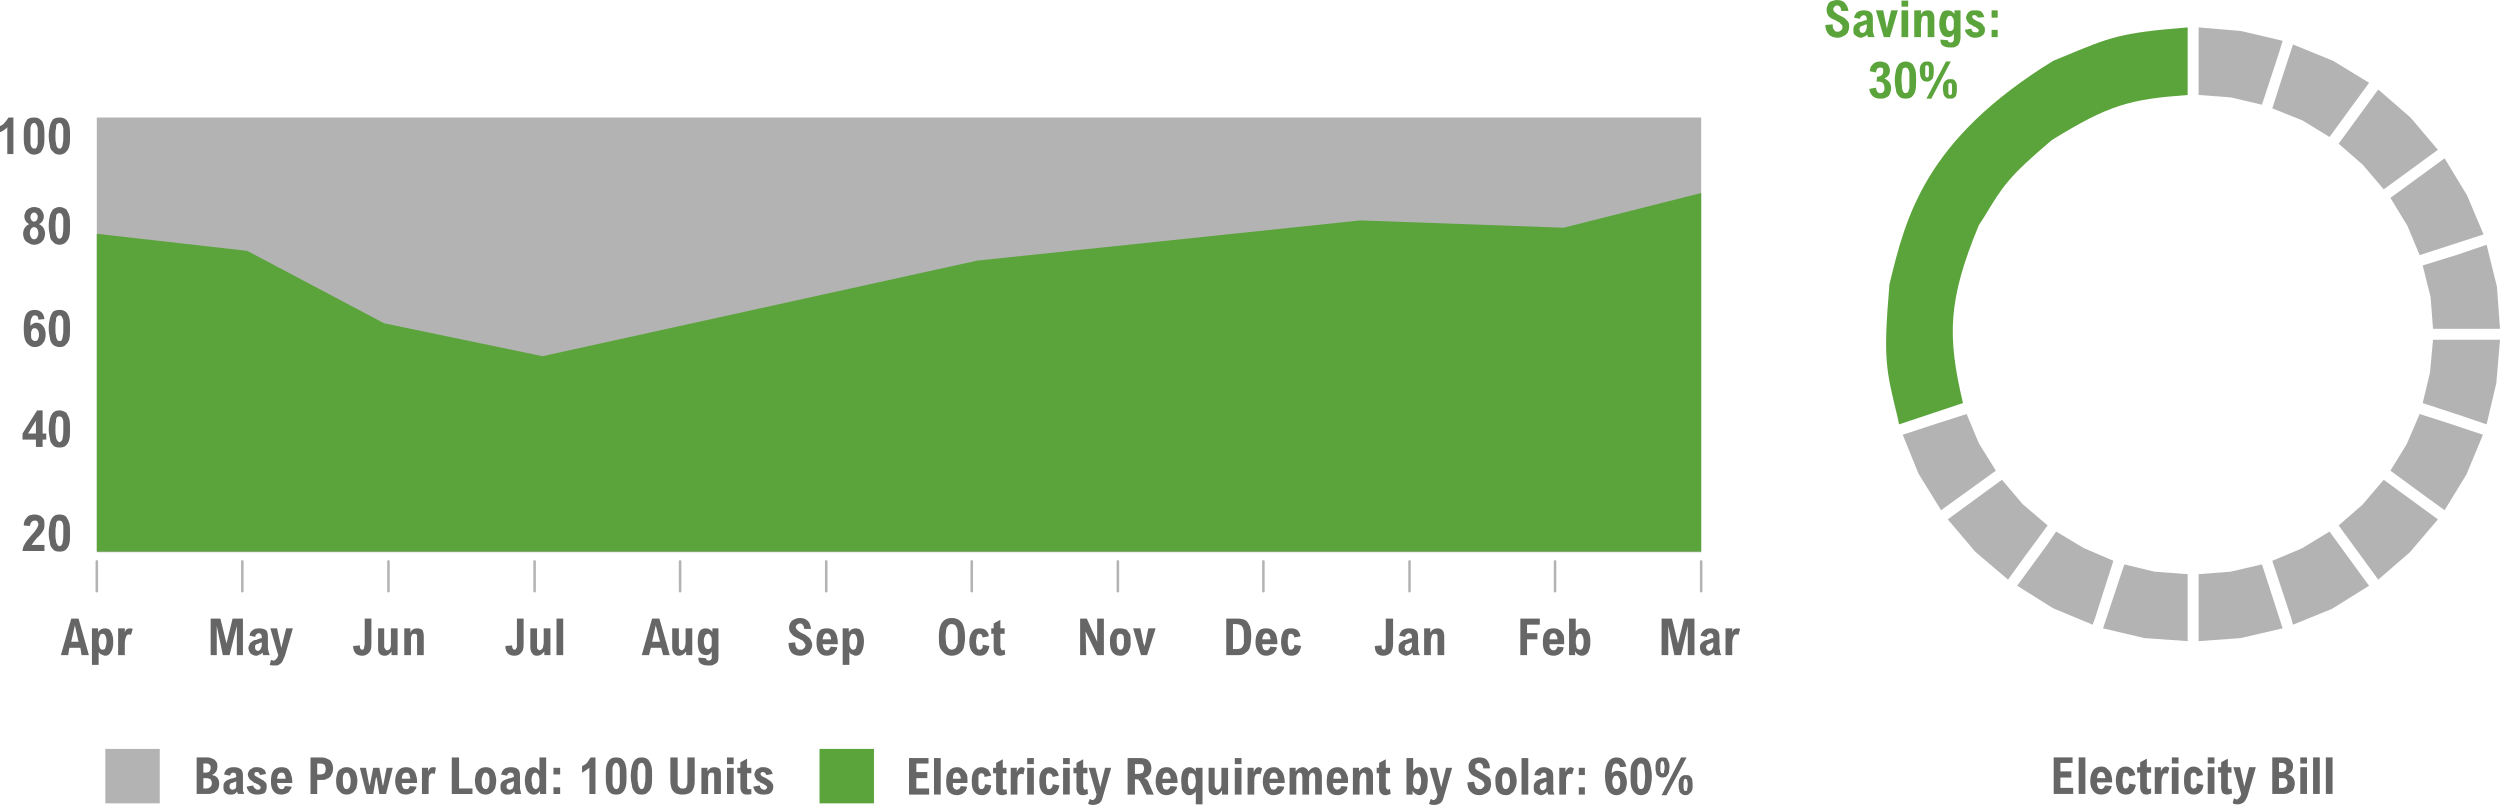
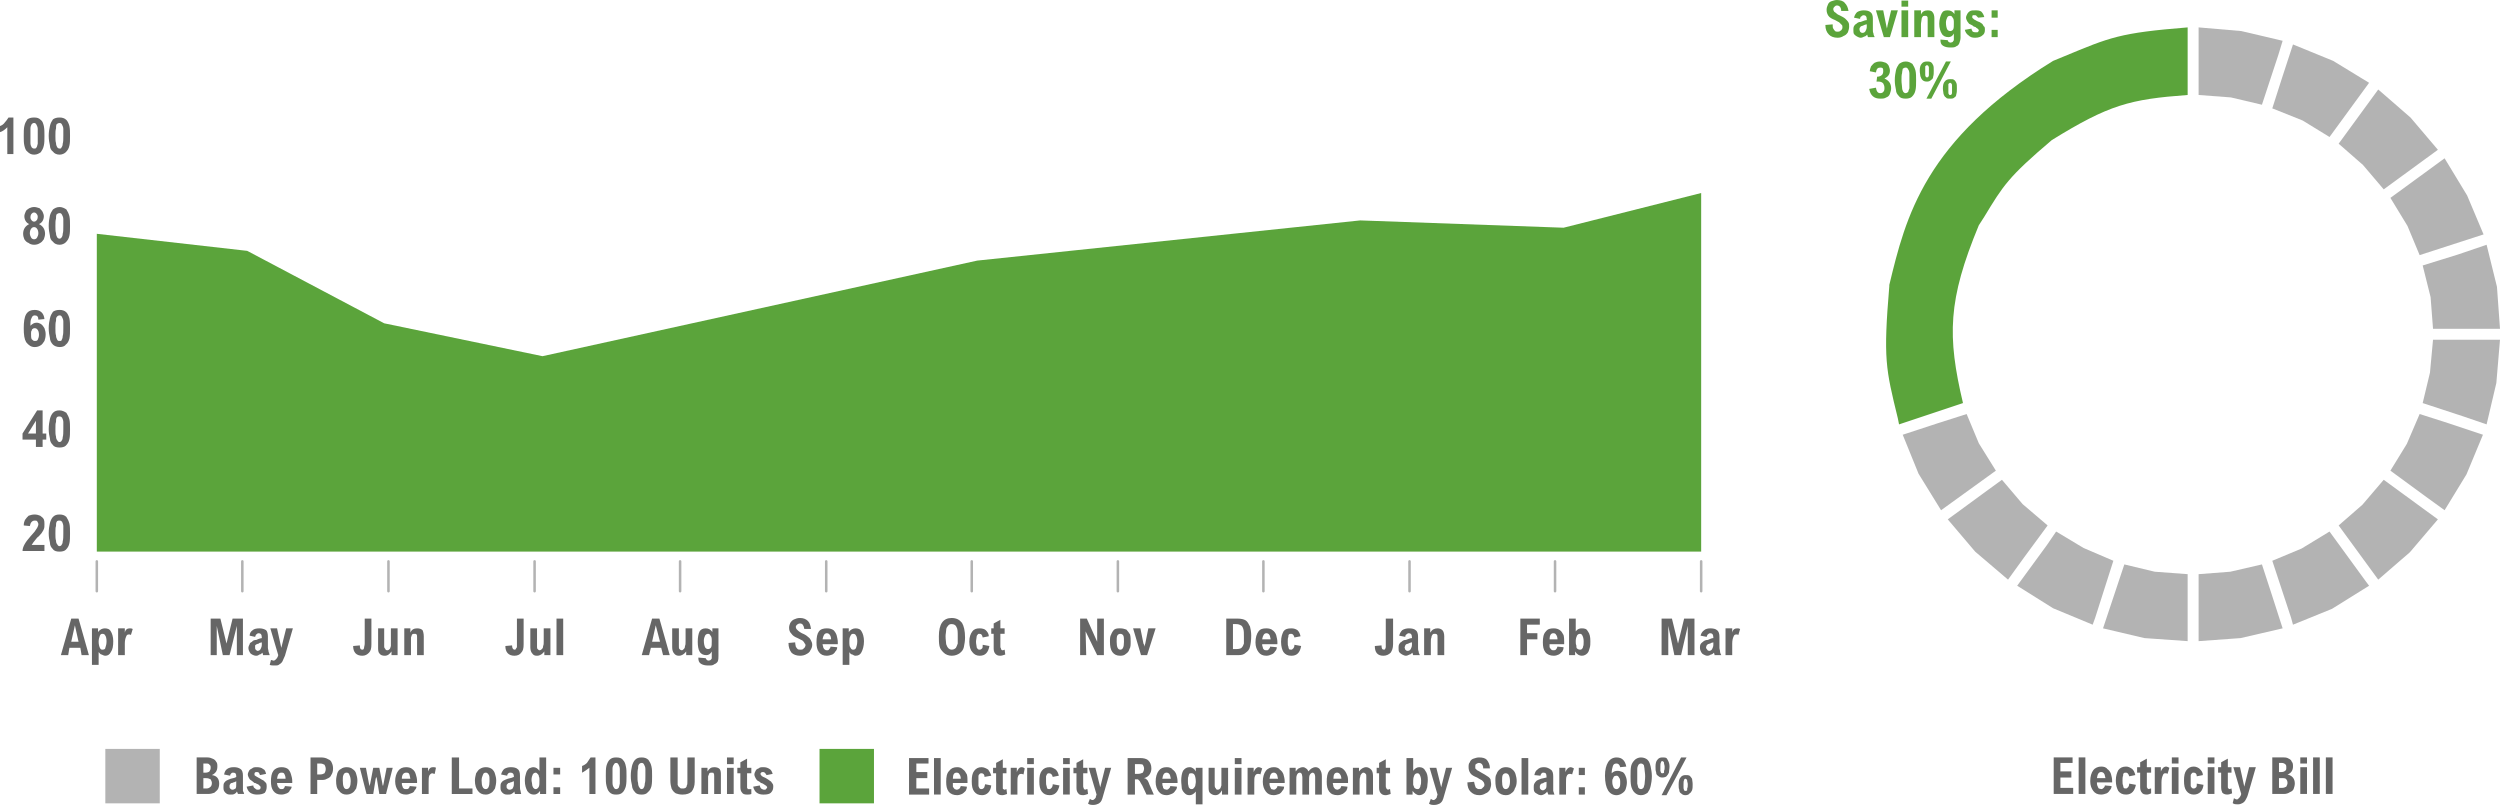
<svg xmlns="http://www.w3.org/2000/svg" xml:space="preserve" width="4106px" height="1322px" version="1.1" style="shape-rendering:geometricPrecision; text-rendering:geometricPrecision; image-rendering:optimizeQuality; fill-rule:evenodd; clip-rule:evenodd" viewBox="0 0 4106 1322">
  <defs>
    <style type="text/css">
   
    .str0 {stroke:#B3B3B3;stroke-width:4.167;stroke-linecap:round;stroke-linejoin:round}
    .fil2 {fill:none}
    .fil1 {fill:#5BA43B}
    .fil4 {fill:#B3B3B3}
    .fil0 {fill:#B3B3B3}
    .fil6 {fill:#5BA43B;fill-rule:nonzero}
    .fil5 {fill:#5BA43B;fill-rule:nonzero}
    .fil3 {fill:#666666;fill-rule:nonzero}
    .fil7 {fill:#B3B3B3;fill-rule:nonzero}
   
  </style>
  </defs>
  <g id="Layer_x0020_1">
    <g id="_1955874192256">
-       <rect class="fil0" x="159" y="193" width="2635" height="714" />
      <polygon class="fil1" points="2794,317 2794,906 159,906 159,384 406,412 631,531 891,585 1605,428 2234,362 2568,374 " />
      <line class="fil2 str0" x1="159" y1="922" x2="159" y2="971" />
      <line class="fil2 str0" x1="398" y1="922" x2="398" y2="971" />
      <line class="fil2 str0" x1="638" y1="922" x2="638" y2="971" />
      <line class="fil2 str0" x1="878" y1="922" x2="878" y2="971" />
      <line class="fil2 str0" x1="1117" y1="922" x2="1117" y2="971" />
      <line class="fil2 str0" x1="1357" y1="922" x2="1357" y2="971" />
      <line class="fil2 str0" x1="1596" y1="922" x2="1596" y2="971" />
      <line class="fil2 str0" x1="1836" y1="922" x2="1836" y2="971" />
      <line class="fil2 str0" x1="2075" y1="922" x2="2075" y2="971" />
      <line class="fil2 str0" x1="2315" y1="922" x2="2315" y2="971" />
      <line class="fil2 str0" x1="2554" y1="922" x2="2554" y2="971" />
      <line class="fil2 str0" x1="2794" y1="922" x2="2794" y2="971" />
      <path class="fil3" d="M114 1064l-2 12 -12 0 17 -60 12 0 17 60 -12 0 -2 -12 -18 0zm9 -37l-6 27 12 0 -6 -27zm63 26c0,8 -1,14 -4,18 -2,4 -5,6 -9,6 -2,0 -4,-1 -6,-2 -2,0 -3,-2 -5,-4l0 21 -11 0 0 -60 10 0 0 6c3,-4 7,-6 11,-6 4,0 8,1 10,5 2,3 4,9 4,16zm-24 1c0,4 1,8 2,10 1,2 2,3 4,3 3,0 5,-1 5,-3 1,-3 2,-6 2,-11 0,-4 -1,-8 -2,-9 -1,-2 -2,-3 -5,-3 -2,0 -3,1 -4,3 -1,3 -2,6 -2,10zm50 -12c-3,0 -4,1 -5,4 -1,2 -2,6 -2,11l0 19 -11 0 0 -44 11 0 0 7c1,-5 4,-7 8,-7 2,0 3,0 5,1l-3 10c-1,-1 -2,-1 -3,-1z" />
      <path class="fil3" d="M389 1076l0 -48 -12 48 -11 0 -10 -48 0 48 -10 0 0 -60 16 0 10 41 10 -41 17 0 0 60 -10 0zm51 -30l0 18c0,2 1,4 1,6 1,2 1,4 2,6l-11 0c0,-2 -1,-3 -1,-4 -1,1 -3,3 -5,3 -1,1 -3,2 -5,2 -3,0 -5,-1 -7,-2 -2,-1 -3,-2 -4,-4 -1,-2 -2,-4 -2,-7 0,-2 1,-4 2,-6 0,-2 2,-3 4,-4 1,-2 4,-3 7,-3 4,-2 8,-3 9,-3l0 -1c0,-5 -2,-7 -5,-7 -2,0 -3,1 -4,2 -1,0 -1,2 -2,4l-9 -2c0,-4 2,-7 5,-9 2,-2 6,-3 11,-3 4,0 8,1 11,3 2,2 3,6 3,11zm-14 10l-1 1c-1,0 -3,1 -3,1 -1,0 -2,1 -3,2 0,1 0,2 0,3 0,2 0,3 1,4 1,1 2,2 3,2 2,0 4,-1 5,-3 1,-2 2,-4 2,-7l0 -4c-1,0 -3,1 -4,1zm25 37c-3,0 -6,0 -8,-1l2 -8c2,0 3,1 4,1 2,0 3,-1 4,-2 1,-1 2,-2 3,-4l1 -3 -13 -44 11 0 7 32 8 -32 11 0 -13 45c-2,4 -3,7 -4,9 -1,2 -3,4 -5,5 -2,2 -4,2 -8,2z" />
      <path class="fil3" d="M595 1077c-10,0 -15,-6 -15,-16l11 -1c0,5 1,7 4,7 1,0 2,0 2,-1 1,-1 1,-2 1,-3 0,-1 1,-3 1,-6l0 -41 11 0 0 42c0,7 -1,11 -4,14 -3,3 -6,5 -11,5zm48 -1l0 -6c-3,4 -6,7 -11,7 -4,0 -7,-1 -9,-4 -2,-2 -2,-6 -2,-10l0 -31 10 0 0 30c0,2 1,3 2,4 0,1 1,2 3,2 2,0 3,-1 4,-2 1,-1 1,-2 2,-5 0,-2 0,-4 0,-8l0 -21 11 0 0 44 -10 0zm53 -31l0 31 -11 0 0 -29c0,-3 0,-4 -1,-5 0,-1 -2,-1 -3,-1 -2,0 -3,0 -4,1 -1,1 -1,3 -2,5 0,2 0,5 0,8l0 21 -11 0 0 -44 10 0 0 7c2,-5 6,-7 11,-7 4,0 7,1 9,3 1,2 2,6 2,10z" />
      <path class="fil3" d="M845 1077c-10,0 -15,-6 -15,-16l11 -1c0,5 2,7 4,7 1,0 2,0 2,-1 1,-1 1,-2 2,-3 0,-1 0,-3 0,-6l0 -41 11 0 0 42c0,7 -1,11 -4,14 -2,3 -6,5 -11,5zm49 -1l0 -6c-3,4 -7,7 -12,7 -4,0 -6,-1 -8,-4 -2,-2 -3,-6 -3,-10l0 -31 11 0 0 30c0,2 0,3 1,4 1,1 2,2 3,2 2,0 3,-1 4,-2 1,-1 2,-2 2,-5 1,-2 1,-4 1,-8l0 -21 11 0 0 44 -10 0zm20 0l0 -60 11 0 0 60 -11 0z" />
      <path class="fil3" d="M1069 1064l-3 12 -12 0 17 -60 12 0 17 60 -11 0 -3 -12 -17 0zm8 -37l-6 27 13 0 -7 -27zm50 49l0 -6c-3,4 -7,7 -12,7 -3,0 -6,-1 -8,-4 -2,-2 -3,-6 -3,-10l0 -31 11 0 0 30c0,2 0,3 1,4 1,1 2,2 4,2 1,0 2,-1 3,-2 1,-1 2,-2 2,-5 1,-2 1,-4 1,-8l0 -21 11 0 0 44 -10 0zm43 -38l0 -6 10 0 0 45c0,3 0,6 -1,9 -1,2 -3,4 -6,5 -2,2 -5,2 -10,2 -5,0 -9,-1 -12,-3 -3,-2 -4,-5 -4,-9l0 -1 12 1 0 0c1,2 2,4 5,4 1,0 3,-1 3,-1 1,-1 2,-2 2,-3 0,-1 0,-3 0,-4l0 -7c-2,4 -5,6 -9,6 -5,0 -9,-2 -11,-6 -2,-3 -3,-9 -3,-16 0,-7 1,-13 3,-17 2,-3 5,-5 10,-5 5,0 8,2 11,6zm-14 14c0,5 1,9 2,11 1,2 3,3 5,3 2,0 4,-1 5,-3 1,-2 1,-5 1,-10 0,-4 0,-7 -2,-9 -1,-2 -2,-3 -4,-3 -2,0 -4,1 -5,3 -1,2 -2,5 -2,8z" />
      <path class="fil3" d="M1314 1024c-2,0 -4,1 -5,2 -1,1 -2,2 -2,4 0,1 1,2 1,3 1,1 2,2 3,3 1,1 4,3 6,4 5,2 8,4 10,6 3,2 4,4 5,6 1,2 2,4 2,7 0,3 -1,6 -3,9 -1,3 -4,5 -6,6 -3,2 -7,3 -11,3 -6,0 -11,-2 -14,-5 -3,-4 -5,-9 -5,-16l11 -1c0,3 1,6 1,7 1,2 2,3 3,4 1,1 3,1 5,1 1,0 3,0 4,-1 1,-1 2,-2 3,-3 0,-1 1,-2 1,-3 0,-2 -1,-3 -2,-4 0,-1 -1,-2 -3,-4 -2,-1 -4,-2 -8,-4 -5,-2 -8,-4 -10,-7 -3,-3 -4,-6 -4,-10 0,-3 1,-6 2,-8 2,-3 4,-5 7,-6 2,-1 5,-2 9,-2 6,0 10,2 13,5 3,3 4,7 5,13l-11 0c-1,-6 -3,-9 -7,-9zm62 31l0 3 -25 0c0,2 1,3 1,5 1,2 1,3 3,4 1,1 2,1 3,1 2,0 3,0 4,-2 1,-1 2,-2 2,-4l11 1c0,3 -1,5 -3,7 -1,2 -3,4 -5,5 -3,1 -6,2 -9,2 -6,0 -10,-2 -13,-6 -3,-4 -4,-9 -4,-16 0,-8 1,-14 4,-18 3,-4 8,-5 13,-5 5,0 8,1 11,3 2,2 4,5 5,8 1,4 2,8 2,12zm-25 -5l14 0c0,-3 -1,-6 -2,-7 -1,-2 -3,-3 -5,-3 -4,0 -6,4 -7,10zm68 3c0,8 -2,14 -4,18 -2,4 -5,6 -10,6 -2,0 -3,-1 -5,-2 -2,0 -4,-2 -5,-4l0 21 -11 0 0 -60 10 0 0 6c3,-4 7,-6 11,-6 4,0 8,1 10,5 2,3 4,9 4,16zm-24 1c0,4 0,8 2,10 1,2 2,3 4,3 3,0 4,-1 5,-3 1,-3 2,-6 2,-11 0,-4 -1,-8 -2,-9 -1,-2 -2,-3 -5,-3 -2,0 -3,1 -4,3 -2,3 -2,6 -2,10z" />
      <path class="fil3" d="M1585 1047c0,6 -1,11 -2,16 -1,4 -3,7 -7,10 -3,2 -7,4 -13,4 -5,0 -10,-2 -13,-5 -3,-3 -6,-6 -7,-11 -1,-5 -1,-10 -1,-16 0,-20 7,-30 21,-30 8,0 13,3 17,8 3,5 5,13 5,24zm-32 -2c0,6 1,10 1,13 1,3 2,5 4,7 1,1 3,2 5,2 3,0 5,-1 7,-3 1,-2 2,-4 3,-7 0,-3 0,-7 0,-12 0,-7 0,-12 -2,-15 -1,-3 -4,-5 -8,-5 -3,0 -5,1 -6,3 -2,2 -3,4 -3,7 0,3 -1,6 -1,10zm71 0l-10 2c-1,-4 -2,-6 -5,-6 -2,0 -3,0 -3,1 -1,1 -2,2 -2,4 0,2 -1,5 -1,8 0,4 1,6 1,8 0,2 1,3 2,4 1,1 2,1 3,1 2,0 3,-1 4,-2 1,-1 1,-3 1,-6l11 2c-2,11 -7,16 -16,16 -5,0 -9,-2 -12,-6 -3,-3 -5,-9 -5,-17 0,-8 2,-13 5,-17 3,-4 7,-5 12,-5 4,0 8,1 10,3 3,3 5,6 5,10zm26 -13l0 9 -7 0 0 21c0,2 1,3 1,3 0,1 0,2 1,2 0,1 1,1 2,1 0,0 1,0 3,-1l1 8c-3,1 -6,2 -8,2 -4,0 -6,-1 -8,-3 -2,-2 -3,-5 -3,-9l0 -24 -4 0 0 -9 4 0 0 -8 11 -6 0 14 7 0z" />
      <path class="fil3" d="M1802 1076l-19 -39 0 0 1 39 -10 0 0 -60 11 0 17 38 0 0 0 -38 11 0 0 60 -11 0zm21 -22c0,-5 0,-9 2,-12 1,-3 3,-6 5,-8 3,-2 6,-2 10,-2 4,0 7,1 10,2 2,2 4,5 6,8 1,4 1,8 1,12 0,5 0,9 -2,12 -1,4 -3,6 -6,8 -2,2 -5,3 -9,3 -6,0 -10,-2 -13,-6 -3,-4 -4,-10 -4,-17zm17 -13c-2,0 -4,1 -5,3 -1,2 -1,6 -1,10 0,9 2,13 6,13 4,0 6,-4 6,-13 0,-4 0,-8 -1,-10 -1,-2 -3,-3 -5,-3zm34 35l-13 -44 12 0 5 25c1,1 1,3 2,5 0,-1 0,-3 1,-5l5 -25 12 0 -14 44 -10 0z" />
      <path class="fil3" d="M2055 1044c0,8 -1,14 -2,18 -1,5 -4,8 -7,10 -3,3 -7,4 -12,4l-20 0 0 -60 19 0c5,0 10,1 13,3 3,2 5,6 7,10 1,4 2,9 2,15zm-30 22l6 0c4,0 7,-1 8,-2 2,-2 3,-4 4,-7 0,-3 0,-6 0,-11 0,-6 0,-10 -1,-13 -1,-3 -2,-5 -4,-6 -2,-1 -4,-2 -8,-2l-5 0 0 41zm73 -11l0 3 -25 0c0,2 0,3 1,5 0,2 1,3 2,4 1,1 3,1 4,1 2,0 3,0 4,-2 1,-1 2,-2 2,-4l11 1c0,3 -1,5 -3,7 -1,2 -3,4 -6,5 -2,1 -5,2 -8,2 -6,0 -10,-2 -13,-6 -3,-4 -5,-9 -5,-16 0,-8 2,-14 5,-18 3,-4 7,-5 13,-5 4,0 8,1 10,3 3,2 5,5 6,8 1,4 2,8 2,12zm-25 -5l14 0c-1,-3 -1,-6 -2,-7 -1,-2 -3,-3 -5,-3 -4,0 -6,4 -7,10zm63 -5l-10 2c-1,-4 -3,-6 -5,-6 -2,0 -3,0 -4,1 -1,1 -1,2 -1,4 -1,2 -1,5 -1,8 0,4 0,6 1,8 0,2 1,3 1,4 1,1 2,1 4,1 1,0 2,-1 3,-2 1,-1 2,-3 2,-6l11 2c-2,11 -7,16 -16,16 -6,0 -10,-2 -13,-6 -2,-3 -4,-9 -4,-17 0,-8 2,-13 4,-17 3,-4 7,-5 13,-5 4,0 7,1 10,3 3,3 4,6 5,10z" />
      <path class="fil3" d="M2272 1077c-10,0 -14,-6 -14,-16l11 -1c0,5 1,7 4,7 1,0 1,0 2,-1 0,-1 1,-2 1,-3 0,-1 0,-3 0,-6l0 -41 12 0 0 42c0,7 -2,11 -4,14 -3,3 -7,5 -12,5zm57 -31l0 18c0,2 0,4 1,6 0,2 1,4 2,6l-11 0c-1,-2 -1,-3 -1,-4 -2,1 -3,3 -5,3 -2,1 -4,2 -6,2 -2,0 -4,-1 -6,-2 -2,-1 -3,-2 -5,-4 -1,-2 -1,-4 -1,-7 0,-2 0,-4 1,-6 1,-2 2,-3 4,-4 2,-2 4,-3 7,-3 5,-2 8,-3 10,-3l0 -1c0,-5 -2,-7 -5,-7 -2,0 -3,1 -4,2 -1,0 -2,2 -2,4l-10 -2c1,-4 3,-7 5,-9 3,-2 7,-3 11,-3 5,0 9,1 11,3 3,2 4,6 4,11zm-14 10l-2 1c-1,0 -2,1 -3,1 -1,0 -1,1 -2,2 0,1 -1,2 -1,3 0,2 1,3 1,4 1,1 2,2 4,2 2,0 4,-1 5,-3 1,-2 2,-4 2,-7l0 -4c-2,0 -3,1 -4,1zm57 -11l0 31 -11 0 0 -29c0,-3 0,-4 -1,-5 -1,-1 -2,-1 -4,-1 -1,0 -2,0 -3,1 -1,1 -2,3 -2,5 -1,2 -1,5 -1,8l0 21 -11 0 0 -44 10 0 0 7c3,-5 7,-7 12,-7 3,0 6,1 8,3 2,2 3,6 3,10z" />
      <path class="fil3" d="M2508 1026l0 14 17 0 0 10 -17 0 0 26 -11 0 0 -60 32 0 0 10 -21 0zm61 29l0 3 -24 0c0,2 0,3 0,5 1,2 2,3 3,4 1,1 2,1 4,1 1,0 3,0 4,-2 1,-1 1,-2 2,-4l10 1c0,3 -1,5 -2,7 -2,2 -4,4 -6,5 -2,1 -5,2 -8,2 -6,0 -11,-2 -14,-6 -3,-4 -4,-9 -4,-16 0,-8 1,-14 5,-18 3,-4 7,-5 13,-5 4,0 7,1 10,3 3,2 4,5 6,8 1,4 1,8 1,12zm-24 -5l13 0c0,-3 -1,-6 -2,-7 -1,-2 -2,-3 -5,-3 -4,0 -6,4 -6,10zm53 -18c5,0 8,1 10,5 3,4 4,9 4,16 0,4 0,8 -1,11 -1,4 -2,7 -4,9 -2,2 -5,4 -9,4 -4,0 -8,-2 -11,-7l0 6 -10 0 0 -60 11 0 0 21c3,-4 6,-5 10,-5zm-10 21c0,3 0,5 1,7 0,2 0,4 1,5 1,1 3,2 5,2 1,0 2,0 3,-1 1,-1 2,-2 2,-4 1,-2 1,-5 1,-9 0,-4 -1,-7 -2,-9 -1,-2 -2,-3 -4,-3 -2,0 -4,1 -5,3 -1,2 -2,5 -2,9z" />
      <path class="fil3" d="M2772 1076l0 -48 -11 48 -11 0 -10 -48 0 48 -11 0 0 -60 17 0 10 41 10 -41 17 0 0 60 -11 0zm52 -30l0 18c0,2 1,4 1,6 0,2 1,4 2,6l-11 0c0,-2 -1,-3 -1,-4 -1,1 -3,3 -5,3 -2,1 -3,2 -6,2 -2,0 -4,-1 -6,-2 -2,-1 -3,-2 -4,-4 -1,-2 -2,-4 -2,-7 0,-2 0,-4 1,-6 1,-2 3,-3 4,-4 2,-2 5,-3 8,-3 4,-2 7,-3 9,-3l0 -1c0,-5 -2,-7 -5,-7 -2,0 -3,1 -4,2 -1,0 -1,2 -2,4l-10 -2c1,-4 3,-7 6,-9 2,-2 6,-3 10,-3 5,0 9,1 11,3 3,2 4,6 4,11zm-14 10l-1 1c-2,0 -3,1 -4,1 0,0 -1,1 -2,2 0,1 -1,2 -1,3 0,2 1,3 2,4 0,1 2,2 3,2 2,0 4,-1 5,-3 1,-2 2,-4 2,-7l0 -4c-1,0 -3,1 -4,1zm42 -14c-3,0 -4,1 -5,4 -1,2 -2,6 -2,11l0 19 -11 0 0 -44 11 0 0 7c1,-5 4,-7 8,-7 2,0 3,0 5,1l-3 10c-1,-1 -2,-1 -3,-1z" />
      <path class="fil3" d="M73 861c0,3 0,6 -1,8 -1,3 -3,5 -4,7 -2,2 -4,5 -7,7 -5,6 -8,10 -9,12l21 0 0 10 -36 0c0,-7 5,-15 13,-24 3,-3 5,-6 7,-8 1,-2 3,-4 4,-6 1,-2 2,-4 2,-6 0,-2 -1,-3 -2,-5 -1,-1 -2,-1 -4,-1 -4,0 -7,3 -8,9l-10 -1c0,-4 1,-7 2,-9 2,-3 4,-5 6,-7 3,-1 6,-2 10,-2 3,0 7,1 9,2 3,2 5,4 6,6 1,3 1,5 1,8zm42 15c0,6 0,12 -1,16 -1,5 -3,8 -6,11 -2,2 -6,3 -10,3 -5,0 -9,-1 -11,-4 -3,-3 -5,-6 -5,-11 -1,-4 -2,-9 -2,-15 0,-7 1,-12 2,-17 1,-4 3,-8 5,-10 3,-3 6,-4 11,-4 4,0 8,1 11,4 2,3 4,7 5,11 1,4 1,10 1,16zm-24 0c0,5 0,9 1,12 0,3 1,5 2,6 1,2 2,3 4,3 1,0 3,-1 3,-2 1,-1 2,-3 2,-6 1,-3 1,-8 1,-13 0,-5 0,-9 0,-12 0,-2 -1,-5 -2,-7 -1,-1 -2,-2 -4,-2 -2,0 -4,0 -5,2 -1,2 -1,4 -1,7 -1,2 -1,6 -1,12z" />
      <path class="fil3" d="M76 712l0 10 -6 0 0 12 -11 0 0 -12 -22 0 0 -10 24 -38 9 0 0 38 6 0zm-17 0l0 -21 -13 21 13 0zm56 -7c0,6 0,12 -1,16 -1,5 -3,8 -6,11 -2,2 -6,3 -10,3 -5,0 -9,-1 -11,-4 -3,-3 -5,-6 -5,-11 -1,-4 -2,-9 -2,-15 0,-7 1,-12 2,-17 1,-4 3,-8 5,-10 3,-3 6,-4 11,-4 4,0 8,2 11,4 2,3 4,7 5,11 1,4 1,10 1,16zm-24 0c0,5 0,9 1,12 0,3 1,5 2,6 1,2 2,3 4,3 1,0 3,-1 3,-2 1,-1 2,-3 2,-6 1,-3 1,-8 1,-13 0,-5 0,-9 0,-12 0,-2 -1,-5 -2,-7 -1,-1 -2,-2 -4,-2 -2,0 -4,0 -5,2 -1,2 -1,4 -1,7 -1,2 -1,6 -1,12z" />
      <path class="fil3" d="M73 524l-10 1c0,-5 -2,-7 -6,-7 -2,0 -4,1 -5,4 -2,3 -2,7 -2,13 3,-3 6,-5 10,-5 3,0 5,1 7,2 3,2 4,4 6,7 1,3 2,6 2,10 0,5 -1,8 -2,11 -2,3 -4,6 -6,7 -3,2 -6,3 -10,3 -6,0 -10,-3 -14,-8 -3,-5 -4,-12 -4,-23 0,-10 1,-18 4,-23 3,-5 8,-7 14,-7 9,0 15,5 16,15zm-22 24c0,4 0,7 1,9 2,2 3,3 5,3 2,0 4,0 5,-2 1,-2 2,-5 2,-8 0,-4 -1,-7 -2,-8 -1,-2 -3,-3 -5,-3 -1,0 -2,0 -3,1 -1,0 -2,2 -2,3 -1,1 -1,3 -1,5zm64 -9c0,7 0,12 -1,17 -1,4 -3,8 -6,10 -2,3 -6,4 -10,4 -5,0 -9,-2 -11,-4 -3,-3 -5,-7 -5,-11 -1,-4 -2,-10 -2,-16 0,-6 1,-12 2,-16 1,-5 3,-8 5,-11 3,-2 6,-3 11,-3 4,0 8,1 11,4 2,2 4,6 5,10 1,5 1,10 1,16zm-24 0c0,5 0,9 1,12 0,3 1,5 2,7 1,2 2,2 4,2 1,0 3,0 3,-1 1,-2 2,-4 2,-7 1,-3 1,-7 1,-13 0,-4 0,-8 0,-11 0,-3 -1,-5 -2,-7 -1,-2 -2,-3 -4,-3 -2,0 -4,1 -5,3 -1,1 -1,3 -1,6 -1,3 -1,7 -1,12z" />
      <path class="fil3" d="M74 384c0,3 -1,6 -2,9 -2,3 -4,5 -6,6 -3,2 -6,3 -10,3 -3,0 -7,-1 -9,-3 -3,-1 -5,-3 -7,-6 -1,-2 -2,-6 -2,-9 0,-8 4,-13 10,-16 -5,-2 -8,-7 -8,-13 0,-2 1,-5 2,-7 1,-3 3,-4 6,-6 2,-1 5,-2 8,-2 3,0 6,1 9,2 2,2 4,4 5,6 1,2 2,5 2,7 0,6 -3,11 -8,13 6,3 10,8 10,16zm-18 -35c-2,0 -3,1 -4,2 -1,1 -2,3 -2,6 0,2 1,4 2,5 1,1 2,2 4,2 2,0 3,-1 4,-2 1,-1 2,-3 2,-6 0,-2 -1,-4 -2,-5 -1,-1 -2,-2 -4,-2zm0 24c-2,0 -4,1 -5,3 -1,1 -2,4 -2,7 0,3 1,5 2,7 1,2 3,3 5,3 2,0 4,-1 5,-3 1,-2 2,-4 2,-7 0,-3 -1,-6 -2,-7 -1,-2 -3,-3 -5,-3zm59 -2c0,6 0,12 -1,16 -1,5 -3,8 -6,11 -2,2 -6,4 -10,4 -5,0 -9,-2 -11,-5 -3,-2 -5,-6 -5,-10 -1,-5 -2,-10 -2,-16 0,-7 1,-12 2,-17 1,-4 3,-7 5,-10 3,-2 6,-4 11,-4 4,0 8,2 11,4 2,3 4,7 5,11 1,5 1,10 1,16zm-24 0c0,5 0,9 1,12 0,3 1,5 2,7 1,1 2,2 4,2 1,0 3,-1 3,-2 1,-1 2,-3 2,-6 1,-3 1,-7 1,-13 0,-5 0,-9 0,-11 0,-3 -1,-5 -2,-7 -1,-2 -2,-3 -4,-3 -2,0 -4,1 -5,2 -1,2 -1,4 -1,7 -1,3 -1,7 -1,12z" />
      <path class="fil3" d="M12 253l0 -44c-4,4 -8,7 -12,8l0 -10c3,-1 6,-3 8,-6 2,-2 4,-5 6,-8l8 0 0 60 -10 0zm61 -30c0,7 0,12 -1,16 -1,5 -3,8 -5,11 -3,2 -6,4 -11,4 -5,0 -8,-2 -11,-5 -3,-2 -4,-6 -5,-10 -1,-4 -1,-10 -1,-16 0,-6 0,-12 1,-16 1,-5 3,-8 5,-11 3,-2 6,-3 11,-3 5,0 8,1 11,4 3,2 4,6 5,10 1,5 1,10 1,16zm-23 0c0,5 0,9 0,12 0,3 1,5 2,7 1,1 2,2 4,2 2,0 3,0 4,-2 1,-1 1,-3 2,-6 0,-3 0,-7 0,-13 0,-5 0,-8 0,-11 0,-3 -1,-5 -2,-7 -1,-2 -2,-3 -4,-3 -2,0 -3,1 -4,2 -1,2 -2,4 -2,7 0,3 0,7 0,12zm65 0c0,7 0,12 -1,16 -1,5 -3,8 -6,11 -2,2 -6,4 -10,4 -5,0 -9,-2 -11,-5 -3,-2 -5,-6 -5,-10 -1,-4 -2,-10 -2,-16 0,-6 1,-12 2,-16 1,-5 3,-8 5,-11 3,-2 6,-3 11,-3 4,0 8,1 11,4 2,2 4,6 5,10 1,5 1,10 1,16zm-24 0c0,5 0,9 1,12 0,3 1,5 2,7 1,1 2,2 4,2 1,0 3,0 3,-2 1,-1 2,-3 2,-6 1,-3 1,-7 1,-13 0,-5 0,-8 0,-11 0,-3 -1,-5 -2,-7 -1,-2 -2,-3 -4,-3 -2,0 -4,1 -5,2 -1,2 -1,4 -1,7 -1,3 -1,7 -1,12z" />
      <rect class="fil4" x="173" y="1230" width="89.413" height="89.412" />
      <rect class="fil1" x="1346" y="1230" width="89.413" height="89.412" />
      <path class="fil3" d="M357 1259c0,7 -3,11 -9,14 8,1 12,6 12,14 0,4 -1,7 -2,9 -2,3 -4,4 -6,6 -3,1 -6,2 -10,2l-19 0 0 -60 18 0c3,0 6,1 8,2 3,1 5,3 6,5 2,2 2,5 2,8zm-23 10l4 0c2,0 5,-1 6,-2 1,-2 2,-3 2,-6 0,-2 0,-4 -2,-5 -1,-2 -3,-2 -6,-2l-4 0 0 15zm0 26l5 0c3,0 5,-1 7,-3 1,-1 2,-3 2,-6 0,-2 -1,-4 -2,-6 -2,-1 -4,-2 -8,-2l-4 0 0 17zm65 -21l0 18c0,2 0,5 0,7 1,2 2,4 2,5l-10 0c-1,-1 -1,-3 -2,-4 -1,2 -2,3 -4,4 -2,1 -4,1 -6,1 -2,0 -4,0 -6,-1 -2,-1 -4,-3 -5,-5 -1,-2 -1,-4 -1,-6 0,-3 0,-5 1,-7 1,-1 2,-3 4,-4 2,-1 4,-2 7,-3 5,-1 8,-2 9,-3l0 -1c0,-4 -1,-6 -5,-6 -1,0 -2,0 -3,1 -1,1 -2,2 -2,4l-10 -2c1,-4 2,-7 5,-9 3,-2 6,-3 11,-3 5,0 8,1 11,3 3,2 4,6 4,11zm-15 11l-1 0c-1,1 -2,1 -3,1 -1,1 -2,1 -2,2 -1,1 -1,2 -1,3 0,2 0,3 1,4 1,1 2,2 4,2 2,0 3,-1 5,-2 1,-2 1,-4 1,-7l0 -5c-1,1 -2,1 -4,2zm37 -17c-1,0 -2,0 -2,1 -1,0 -1,1 -1,2 0,1 0,2 0,2 1,1 2,2 3,2 0,1 2,1 3,2l2 1c3,2 5,3 7,4 1,1 2,2 4,4 1,2 1,4 1,6 0,4 -1,7 -3,10 -3,2 -7,3 -13,3 -4,0 -8,-1 -11,-3 -3,-2 -5,-6 -6,-10l11 -2c0,2 1,4 3,5 1,1 2,2 4,2 2,0 3,0 4,-1 1,-1 1,-2 1,-3 0,-1 0,-1 -1,-2 -1,-1 -1,-1 -2,-2 -1,-1 -2,-1 -4,-2 -1,-1 -2,-1 -3,-1 -2,-2 -4,-3 -5,-4 -2,-1 -3,-2 -4,-4 -1,-2 -2,-4 -2,-6 0,-2 1,-4 2,-6 1,-2 3,-3 5,-4 2,-2 5,-2 8,-2 4,0 8,1 10,3 3,1 4,4 5,8l-10 2c-1,-2 -1,-3 -2,-4 -1,-1 -2,-1 -4,-1zm59 15l0 3 -25 0c0,2 1,4 1,5 1,2 2,3 3,4 1,1 2,1 3,1 2,0 3,0 4,-1 1,-1 2,-3 2,-4l11 1c0,2 -1,4 -3,6 -1,3 -3,4 -5,5 -3,1 -5,2 -9,2 -6,0 -10,-2 -13,-6 -3,-4 -4,-9 -4,-16 0,-7 1,-13 4,-17 3,-4 8,-6 13,-6 5,0 8,1 11,3 2,2 4,5 5,9 1,3 2,7 2,11zm-25 -4l14 0c0,-4 -1,-6 -2,-8 -1,-2 -3,-2 -5,-2 -4,0 -6,3 -7,10zm92 -17c0,5 -1,8 -3,11 -1,3 -4,5 -7,6 -3,2 -6,2 -10,2l-6 0 0 23 -11 0 0 -60 17 0c5,0 9,1 12,3 3,1 5,3 6,6 1,2 2,5 2,9zm-26 10l4 0c4,0 6,-1 8,-2 1,-2 2,-4 2,-7 0,-3 -1,-5 -2,-7 -2,-1 -4,-2 -7,-2l-5 0 0 18zm31 10c0,-4 1,-8 2,-12 1,-3 3,-6 6,-7 2,-2 6,-3 9,-3 4,0 8,1 10,3 3,2 5,4 6,8 1,3 2,7 2,11 0,5 -1,9 -2,13 -2,3 -4,6 -6,7 -3,2 -6,3 -10,3 -5,0 -9,-2 -12,-6 -4,-4 -5,-9 -5,-17zm17 -13c-2,0 -4,1 -5,4 -1,2 -1,5 -1,9 0,9 2,14 6,14 5,0 7,-5 7,-13 0,-5 -1,-8 -2,-10 -1,-3 -2,-4 -5,-4zm54 35l-4 -25 -1 -3 -1 3 -4 25 -11 0 -11 -43 10 0 5 26 1 4 1 -4 5 -26 10 0 5 26c0,2 1,3 1,4l1 -4 5 -26 10 0 -11 43 -11 0zm62 -21l0 3 -25 0c0,2 0,4 1,5 0,2 1,3 2,4 1,1 3,1 4,1 2,0 3,0 4,-1 1,-1 2,-3 2,-4l11 1c0,2 -1,4 -3,6 -1,3 -3,4 -6,5 -2,1 -5,2 -8,2 -6,0 -11,-2 -13,-6 -3,-4 -5,-9 -5,-16 0,-7 2,-13 5,-17 3,-4 7,-6 13,-6 4,0 8,1 10,3 3,2 5,5 6,9 1,3 2,7 2,11zm-25 -4l14 0c-1,-4 -1,-6 -2,-8 -1,-2 -3,-2 -5,-2 -4,0 -7,3 -7,10zm50 -9c-2,0 -4,2 -5,4 -1,3 -1,6 -1,12l0 18 -11 0 0 -43 10 0 0 6c2,-5 4,-7 8,-7 2,0 4,0 5,1l-2 10c-2,0 -3,-1 -4,-1zm66 25l0 9 -34 0 0 -60 12 0 0 51 22 0zm4 -13c0,-4 1,-8 2,-12 2,-3 4,-6 6,-7 3,-2 6,-3 10,-3 4,0 7,1 10,3 2,2 4,4 5,8 1,3 2,7 2,11 0,5 -1,9 -2,13 -2,3 -4,6 -6,7 -3,2 -6,3 -9,3 -6,0 -10,-2 -13,-6 -3,-4 -5,-9 -5,-17zm18 -13c-3,0 -4,1 -5,4 -1,2 -2,5 -2,9 0,9 2,14 7,14 4,0 6,-5 6,-13 0,-5 0,-8 -1,-10 -2,-3 -3,-4 -5,-4zm56 5l0 18c0,2 0,5 1,7 0,2 1,4 1,5l-10 0c-1,-1 -1,-3 -1,-4 -2,2 -3,3 -5,4 -2,1 -4,1 -6,1 -2,0 -4,0 -6,-1 -2,-1 -4,-3 -5,-5 -1,-2 -1,-4 -1,-6 0,-3 0,-5 1,-7 1,-1 2,-3 4,-4 2,-1 4,-2 7,-3 5,-1 8,-2 10,-3l0 -1c0,-4 -2,-6 -5,-6 -2,0 -3,0 -4,1 -1,1 -2,2 -2,4l-10 -2c1,-4 3,-7 5,-9 3,-2 7,-3 11,-3 5,0 9,1 11,3 3,2 4,6 4,11zm-15 11l-1 0c-1,1 -2,1 -3,1 -1,1 -1,1 -2,2 -1,1 -1,2 -1,3 0,2 0,3 1,4 1,1 2,2 4,2 2,0 4,-1 5,-2 1,-2 2,-4 2,-7l0 -5c-2,1 -3,1 -5,2zm48 19l0 -5c-3,4 -6,6 -10,6 -5,0 -8,-2 -11,-6 -2,-4 -4,-9 -4,-17 0,-5 1,-9 2,-12 1,-4 3,-6 5,-8 2,-1 5,-2 7,-2 4,0 7,2 10,6l0 -22 11 0 0 60 -10 0zm-14 -23c0,3 1,5 1,7 0,3 1,4 2,6 1,1 2,2 4,2 2,0 4,-2 5,-4 1,-2 1,-6 1,-11 0,-2 0,-4 -1,-6 0,-2 -1,-3 -2,-4 -1,-1 -2,-2 -3,-2 -2,0 -4,1 -5,3 -1,2 -2,5 -2,9zm36 -9l0 -11 11 0 0 11 -11 0zm0 32l0 -11 11 0 0 11 -11 0zm59 0l0 -43c-4,3 -8,6 -12,8l0 -11c3,-1 6,-3 8,-5 2,-3 4,-6 6,-9l8 0 0 60 -10 0zm61 -29c0,6 0,11 -1,16 -1,4 -3,8 -5,10 -3,3 -6,4 -11,4 -5,0 -8,-1 -11,-4 -3,-3 -4,-7 -5,-11 -1,-4 -1,-9 -1,-16 0,-6 0,-12 1,-16 1,-4 3,-8 5,-10 3,-3 6,-4 11,-4 5,0 9,1 11,4 3,3 4,6 5,11 1,4 1,9 1,16zm-23 -1c0,5 0,9 0,12 0,3 1,6 2,7 1,2 2,3 4,3 2,0 3,-1 4,-2 1,-1 1,-4 2,-7 0,-3 0,-7 0,-12 0,-5 0,-9 0,-12 0,-3 -1,-5 -2,-7 -1,-2 -2,-3 -4,-3 -2,0 -3,1 -4,3 -1,1 -2,4 -2,6 0,3 0,7 0,12zm65 1c0,6 0,11 -1,16 -1,4 -3,8 -6,10 -2,3 -6,4 -10,4 -5,0 -9,-1 -11,-4 -3,-3 -5,-7 -5,-11 -1,-4 -2,-9 -2,-16 0,-6 1,-12 2,-16 1,-4 3,-8 5,-10 3,-3 6,-4 11,-4 4,0 8,1 11,4 2,3 4,6 5,11 1,4 1,9 1,16zm-24 -1c0,5 0,9 1,12 0,3 1,6 2,7 1,2 2,3 4,3 1,0 3,-1 3,-2 1,-1 2,-4 2,-7 1,-3 1,-7 1,-12 0,-5 0,-9 0,-12 0,-3 -1,-5 -2,-7 -1,-2 -2,-3 -4,-3 -2,0 -4,1 -5,3 -1,1 -1,4 -1,6 -1,3 -1,7 -1,12zm74 31c-5,0 -8,-1 -11,-2 -3,-2 -5,-4 -7,-8 -1,-3 -2,-8 -2,-13l0 -38 12 0 0 38c0,3 0,5 0,7 1,2 1,3 3,4 1,2 3,2 5,2 2,0 3,0 5,-1 1,-1 2,-2 2,-4 1,-1 1,-4 1,-7l0 -39 12 0 0 40c0,7 -2,12 -5,16 -3,3 -8,5 -15,5zm63 -31l0 30 -11 0 0 -29c0,-2 0,-4 -1,-5 0,-1 -1,-1 -3,-1 -2,0 -3,0 -4,1 -1,2 -1,3 -2,5 0,2 0,5 0,8l0 21 -11 0 0 -43 10 0 0 6c3,-5 6,-7 11,-7 4,0 7,1 9,3 2,3 2,6 2,11zm10 -19l0 -11 11 0 0 11 -11 0zm0 49l0 -43 11 0 0 43 -11 0zm40 -43l0 9 -7 0 0 20c0,2 0,3 0,4 1,1 1,1 1,2 1,0 2,0 2,0 1,0 2,0 4,0l0 8c-2,1 -5,1 -7,1 -4,0 -7,-1 -8,-3 -2,-2 -3,-5 -3,-9l0 -23 -5 0 0 -9 5 0 0 -9 11 -6 0 15 7 0zm19 7c-1,0 -2,0 -3,1 0,0 -1,1 -1,2 0,1 1,2 1,2 1,1 1,2 2,2 1,1 2,1 4,2l2 1c3,2 5,3 6,4 2,1 3,2 4,4 2,2 2,4 2,6 0,4 -1,7 -4,10 -2,2 -6,3 -12,3 -5,0 -8,-1 -11,-3 -3,-2 -5,-6 -6,-10l11 -2c0,2 1,4 2,5 2,1 3,2 5,2 1,0 3,0 3,-1 1,-1 2,-2 2,-3 0,-1 -1,-1 -1,-2 -1,-1 -2,-1 -3,-2 -1,-1 -2,-1 -3,-2 -2,-1 -3,-1 -3,-1 -2,-2 -4,-3 -6,-4 -1,-1 -2,-2 -3,-4 -1,-2 -2,-4 -2,-6 0,-2 1,-4 2,-6 1,-2 2,-3 5,-4 2,-2 4,-2 8,-2 4,0 7,1 10,3 2,1 4,4 5,8l-10 2c-1,-2 -2,-3 -3,-4 -1,-1 -2,-1 -3,-1z" />
      <path class="fil3" d="M1505 1254l0 14 18 0 0 10 -18 0 0 17 21 0 0 10 -33 0 0 -60 32 0 0 9 -20 0zm29 51l0 -60 11 0 0 60 -11 0zm55 -21l0 2 -24 0c0,2 0,4 0,6 1,2 2,3 3,4 1,0 2,1 3,1 2,0 4,-1 5,-2 1,-1 1,-2 2,-4l10 1c0,3 -1,5 -2,7 -2,2 -4,4 -6,5 -2,1 -5,2 -8,2 -6,0 -11,-2 -14,-6 -3,-4 -4,-9 -4,-16 0,-8 1,-14 5,-18 3,-4 7,-6 13,-6 4,0 7,1 10,4 3,2 4,5 6,8 1,4 1,7 1,12zm-24 -5l13 0c0,-3 -1,-6 -2,-7 -1,-2 -2,-3 -5,-3 -4,0 -6,3 -6,10zm63 -5l-11 2c0,-4 -2,-6 -5,-6 -1,0 -2,0 -3,1 -1,1 -2,2 -2,4 0,2 0,5 0,8 0,4 0,6 0,8 1,2 1,3 2,4 1,1 2,1 3,1 2,0 3,-1 4,-2 1,-1 1,-3 2,-6l10 2c-1,10 -7,16 -15,16 -6,0 -10,-2 -13,-6 -3,-4 -4,-9 -4,-17 0,-8 1,-13 4,-17 3,-4 7,-6 12,-6 4,0 8,2 11,4 2,3 4,6 5,10zm25 -13l0 9 -6 0 0 21c0,1 0,3 0,3 0,1 0,2 1,2 0,0 1,1 2,1 1,0 2,-1 3,-1l1 8c-3,1 -5,2 -8,2 -4,0 -6,-1 -8,-3 -2,-2 -2,-5 -2,-9l0 -24 -5 0 0 -9 5 0 0 -8 11 -6 0 14 6 0zm24 10c-2,0 -4,1 -5,4 -1,2 -1,6 -1,11l0 19 -11 0 0 -44 10 0 0 7c2,-5 4,-8 8,-8 2,0 4,1 5,2l-2 10c-2,-1 -3,-1 -4,-1zm10 -16l0 -10 11 0 0 10 -11 0zm0 50l0 -44 11 0 0 44 -11 0zm52 -31l-10 2c-1,-4 -3,-6 -6,-6 -1,0 -2,0 -3,1 -1,1 -1,2 -2,4 0,2 0,5 0,8 0,4 0,6 1,8 0,2 1,3 1,4 1,1 2,1 4,1 1,0 2,-1 3,-2 1,-1 2,-3 2,-6l11 2c-2,10 -7,16 -16,16 -6,0 -10,-2 -13,-6 -3,-4 -4,-9 -4,-17 0,-8 1,-13 4,-17 3,-4 7,-6 13,-6 4,0 7,2 10,4 3,3 4,6 5,10zm7 -19l0 -10 11 0 0 10 -11 0zm0 50l0 -44 11 0 0 44 -11 0zm40 -44l0 9 -7 0 0 21c0,1 0,3 1,3 0,1 0,2 0,2 1,0 2,1 2,1 1,0 2,-1 4,-1l1 8c-3,1 -6,2 -8,2 -4,0 -7,-1 -8,-3 -2,-2 -3,-5 -3,-9l0 -24 -5 0 0 -9 5 0 0 -8 11 -6 0 14 7 0zm10 61c-3,0 -6,0 -9,-2l3 -8c1,1 3,2 4,2 2,0 3,-1 4,-2 1,-1 2,-2 2,-4l1 -3 -13 -44 11 0 8 32 8 -32 10 0 -13 45c-1,4 -2,7 -3,9 -1,2 -3,4 -5,5 -2,1 -5,2 -8,2zm95 -60c0,4 -1,7 -3,10 -2,3 -5,5 -9,6 1,0 2,1 3,1 1,1 2,2 3,3 1,2 2,4 3,7l7 16 -12 0 -7 -15c-2,-3 -3,-5 -4,-7 -1,-1 -2,-2 -3,-3 0,0 -1,0 -3,0l-2 0 0 25 -12 0 0 -60 20 0c6,0 11,1 14,4 3,3 5,7 5,13zm-12 0c0,-2 -1,-4 -2,-6 -2,-1 -4,-1 -7,-1l-6 0 0 16 5 0c3,0 6,-1 8,-2 1,-2 2,-4 2,-7zm55 22l0 2 -25 0c0,2 0,4 1,6 0,2 1,3 2,4 1,0 3,1 4,1 2,0 3,-1 4,-2 1,-1 2,-2 2,-4l11 1c0,3 -1,5 -3,7 -1,2 -3,4 -6,5 -2,1 -5,2 -8,2 -6,0 -10,-2 -13,-6 -3,-4 -5,-9 -5,-16 0,-8 2,-14 5,-18 3,-4 7,-6 13,-6 4,0 8,1 10,4 3,2 5,5 6,8 1,4 2,7 2,12zm-25 -5l14 0c-1,-3 -1,-6 -2,-7 -1,-2 -3,-3 -5,-3 -4,0 -6,3 -7,10zm55 -12l0 -6 11 0 0 60 -11 0 0 -21c-3,4 -7,6 -10,6 -4,0 -6,-1 -8,-3 -2,-2 -4,-4 -5,-8 0,-3 -1,-8 -1,-13 0,-6 1,-12 3,-16 3,-4 6,-6 11,-6 4,0 8,3 10,7zm-13 15c0,4 0,6 1,9 0,2 1,3 2,4 1,1 2,1 3,1 1,0 2,0 3,-1 1,-1 2,-2 3,-4 0,-2 1,-4 1,-7 0,-5 -1,-9 -2,-11 -1,-2 -3,-3 -5,-3 -2,0 -3,0 -4,1 0,1 -1,2 -1,4 -1,1 -1,4 -1,7zm56 23l0 -7c-3,5 -6,8 -11,8 -4,0 -7,-2 -9,-4 -2,-2 -2,-6 -2,-10l0 -31 10 0 0 29c0,3 1,4 2,5 0,1 1,2 3,2 2,0 3,-1 4,-2 1,-1 1,-3 2,-5 0,-2 0,-5 0,-8l0 -21 11 0 0 44 -10 0zm21 -50l0 -10 11 0 0 10 -11 0zm0 50l0 -44 11 0 0 44 -11 0zm38 -34c-2,0 -4,1 -5,4 -1,2 -1,6 -1,11l0 19 -11 0 0 -44 10 0 0 7c2,-5 5,-8 8,-8 2,0 4,1 6,2l-3 10c-1,-1 -3,-1 -4,-1zm44 13l0 2 -25 0c0,2 0,4 1,6 1,2 1,3 2,4 1,0 3,1 4,1 2,0 3,-1 4,-2 1,-1 2,-2 2,-4l11 1c0,3 -1,5 -3,7 -1,2 -3,4 -5,5 -3,1 -6,2 -9,2 -6,0 -10,-2 -13,-6 -3,-4 -5,-9 -5,-16 0,-8 2,-14 5,-18 3,-4 8,-6 13,-6 4,0 8,1 10,4 3,2 5,5 6,8 1,4 2,7 2,12zm-25 -5l14 0c-1,-3 -1,-6 -2,-7 -1,-2 -3,-3 -5,-3 -4,0 -6,3 -7,10zm86 -4l0 30 -11 0 0 -29c0,-3 -1,-4 -1,-5 -1,-1 -2,-2 -3,-2 -2,0 -4,2 -5,4 -1,2 -1,6 -1,10l0 22 -11 0 0 -28c0,-3 -1,-5 -1,-6 -1,-1 -2,-2 -3,-2 -2,0 -4,1 -5,4 -1,2 -1,5 -1,8l0 24 -11 0 0 -44 10 0 0 6c2,-2 3,-4 5,-5 2,-1 4,-2 7,-2 2,0 4,1 5,2 2,1 3,3 4,5 3,-4 7,-7 12,-7 3,0 6,2 7,4 2,3 3,6 3,11zm43 9l0 2 -25 0c0,2 1,4 1,6 1,2 2,3 3,4 1,0 2,1 3,1 2,0 3,-1 5,-2 1,-1 1,-2 2,-4l10 1c0,3 -1,5 -2,7 -2,2 -4,4 -6,5 -2,1 -5,2 -8,2 -7,0 -11,-2 -14,-6 -3,-4 -4,-9 -4,-16 0,-8 1,-14 4,-18 4,-4 8,-6 14,-6 4,0 7,1 10,4 2,2 4,5 5,8 2,4 2,7 2,12zm-24 -5l13 0c0,-3 -1,-6 -2,-7 -1,-2 -3,-3 -5,-3 -4,0 -6,3 -6,10zm65 -5l0 31 -11 0 0 -29c0,-3 0,-4 -1,-5 -1,-1 -2,-2 -4,-2 -1,0 -2,1 -3,2 -1,1 -2,3 -2,5 -1,2 -1,5 -1,8l0 21 -11 0 0 -44 10 0 0 6c3,-4 7,-7 12,-7 3,0 6,2 8,4 2,2 3,6 3,10zm28 -13l0 9 -7 0 0 21c0,1 0,3 1,3 0,1 0,2 1,2 0,0 1,1 2,1 0,0 1,-1 3,-1l1 8c-3,1 -6,2 -8,2 -4,0 -6,-1 -8,-3 -2,-2 -3,-5 -3,-9l0 -24 -4 0 0 -9 4 0 0 -8 11 -6 0 14 7 0zm48 -1c5,0 8,2 10,6 3,4 4,9 4,15 0,5 -1,9 -1,12 -1,4 -2,6 -4,9 -2,2 -5,4 -9,4 -4,0 -8,-3 -11,-7l0 6 -10 0 0 -60 11 0 0 21c3,-4 6,-6 10,-6zm-10 22c0,3 0,5 0,7 1,2 1,3 2,5 1,1 3,2 5,2 1,0 2,0 3,-1 1,-1 2,-3 2,-5 1,-2 1,-4 1,-8 0,-4 -1,-7 -2,-9 -1,-2 -2,-3 -4,-3 -2,0 -4,1 -5,3 -1,2 -2,5 -2,9zm35 40c-4,0 -6,0 -9,-2l3 -8c1,1 3,2 4,2 2,0 3,-1 4,-2 1,-1 2,-2 2,-4l1 -3 -13 -44 11 0 8 32 8 -32 10 0 -13 45c-1,4 -2,7 -3,9 -1,2 -3,4 -5,5 -2,1 -5,2 -8,2zm73 -69c-2,0 -3,1 -5,2 -1,1 -1,2 -1,4 0,1 0,2 0,3 1,1 2,2 3,3 2,1 4,2 7,4 4,2 7,4 10,6 2,1 4,3 5,5 0,2 1,5 1,8 0,3 -1,6 -2,9 -2,3 -4,5 -7,6 -3,2 -7,3 -10,3 -7,0 -11,-2 -15,-6 -3,-3 -5,-8 -5,-15l11 -1c1,3 1,6 2,7 0,2 1,3 3,4 1,1 2,1 4,1 2,0 3,0 4,-1 1,-1 2,-2 3,-3 1,-1 1,-2 1,-4 0,-1 -1,-2 -1,-3 -1,-1 -2,-3 -4,-4 -2,-1 -4,-2 -7,-4 -5,-2 -9,-4 -11,-7 -2,-3 -3,-6 -3,-10 0,-3 0,-6 2,-8 1,-3 3,-5 6,-6 3,-1 6,-2 9,-2 6,0 10,1 13,4 3,4 5,8 5,14l-11 0c0,-6 -3,-9 -7,-9zm27 29c0,-4 0,-8 2,-11 1,-3 3,-6 6,-8 2,-2 6,-3 9,-3 4,0 8,1 10,3 3,2 5,5 6,8 1,4 2,7 2,12 0,5 -1,9 -3,12 -1,4 -3,6 -6,8 -2,2 -5,3 -9,3 -5,0 -10,-2 -13,-6 -3,-4 -4,-10 -4,-18zm17 -12c-2,0 -4,1 -5,3 -1,2 -1,6 -1,10 0,9 2,13 6,13 4,0 7,-4 7,-13 0,-5 -1,-8 -2,-10 -1,-2 -3,-3 -5,-3zm26 35l0 -60 11 0 0 60 -11 0zm52 -30l0 18c0,2 0,4 0,6 1,2 1,4 2,6l-10 0c-1,-2 -1,-3 -2,-5 -1,2 -3,3 -4,4 -2,1 -4,2 -6,2 -2,0 -5,-1 -6,-2 -2,-1 -4,-2 -5,-4 -1,-2 -1,-4 -1,-7 0,-2 0,-4 1,-6 1,-2 2,-3 4,-5 2,-1 4,-2 7,-3 5,-1 8,-2 9,-2l0 -1c0,-5 -1,-7 -5,-7 -1,0 -2,0 -3,1 -1,1 -2,3 -2,4l-10 -1c1,-4 2,-7 5,-9 3,-3 6,-4 11,-4 5,0 8,2 11,4 3,2 4,6 4,11zm-15 10l-1 1c-1,0 -2,1 -3,1 -1,0 -2,1 -2,2 -1,1 -1,2 -1,3 0,2 0,3 1,4 1,1 2,2 4,2 2,0 3,-1 5,-3 1,-2 1,-4 1,-7l0 -4c-1,0 -2,1 -4,1zm42 -14c-2,0 -4,1 -5,4 -1,2 -1,6 -1,11l0 19 -11 0 0 -44 10 0 0 7c2,-5 5,-8 9,-8 1,0 3,1 5,2l-3 10c-1,-1 -3,-1 -4,-1zm15 2l0 -12 10 0 0 12 -10 0zm0 32l0 -12 10 0 0 12 -10 0zm78 -46l-10 1c-1,-4 -3,-6 -6,-6 -3,0 -5,1 -6,4 -1,3 -2,7 -2,12 3,-3 6,-4 10,-4 3,0 5,1 8,2 2,1 4,4 5,7 1,2 2,6 2,10 0,4 -1,8 -2,11 -1,3 -3,5 -6,7 -3,2 -6,3 -9,3 -6,0 -11,-3 -14,-8 -3,-5 -5,-13 -5,-24 0,-10 2,-17 5,-22 3,-5 8,-8 14,-8 9,0 14,5 16,15zm-23 25c0,4 1,7 2,9 1,2 3,3 5,3 2,0 3,-1 4,-2 2,-2 2,-5 2,-9 0,-3 0,-6 -2,-8 -1,-2 -2,-3 -4,-3 -2,0 -3,1 -4,1 -1,1 -1,2 -2,4 -1,1 -1,3 -1,5zm65 -9c0,6 -1,12 -2,16 -1,5 -3,8 -5,11 -3,2 -6,4 -11,4 -5,0 -8,-2 -11,-5 -2,-2 -4,-6 -5,-10 -1,-5 -1,-10 -1,-16 0,-7 0,-12 1,-17 1,-4 3,-7 6,-10 2,-2 6,-4 10,-4 5,0 9,2 11,4 3,3 4,7 5,11 1,5 2,10 2,16zm-24 0c0,5 0,9 0,12 1,3 1,5 2,7 1,1 2,2 4,2 2,0 3,-1 4,-2 1,-1 1,-3 2,-6 0,-3 1,-7 1,-13 0,-5 -1,-9 -1,-11 0,-3 -1,-5 -1,-7 -1,-2 -3,-3 -5,-3 -2,0 -3,1 -4,2 -1,2 -2,4 -2,7 0,3 0,7 0,12zm53 -16c0,4 -1,7 -1,10 -1,2 -2,4 -4,6 -1,1 -4,2 -7,2 -3,0 -5,-1 -7,-3 -2,-1 -3,-3 -3,-6 -1,-2 -1,-5 -1,-9 0,-5 1,-9 3,-11 2,-3 5,-4 8,-4 3,0 5,0 7,1 1,1 2,3 3,5 1,2 2,5 2,9zm-13 47l32 -62 9 0 -33 62 -8 0zm-2 -47c0,3 0,5 0,7 0,1 1,2 1,3 1,1 1,1 2,1 1,0 2,0 3,-1 0,-1 0,-2 0,-3 1,-2 1,-4 1,-7 0,-2 -1,-4 -1,-5 0,-2 0,-2 -1,-3 0,0 -1,-1 -2,-1 -1,0 -2,1 -2,2 -1,2 -1,4 -1,7zm53 29c0,4 0,7 -1,10 -1,2 -2,4 -4,5 -1,2 -4,3 -7,3 -3,0 -5,-1 -7,-3 -2,-1 -3,-3 -3,-6 -1,-2 -1,-5 -1,-9 0,-5 1,-9 3,-11 2,-3 5,-4 8,-4 3,0 5,0 7,1 1,1 3,3 4,5 0,2 1,5 1,9zm-15 0c0,3 0,5 0,6 0,2 1,3 1,4 1,1 1,1 2,1 1,0 2,0 3,-1 0,-1 0,-2 0,-3 1,-2 1,-4 1,-7 0,-2 -1,-4 -1,-5 0,-2 0,-2 -1,-3 0,0 -1,-1 -2,-1 -1,0 -2,1 -2,2 -1,2 -1,4 -1,7z" />
      <path class="fil3" d="M3384 1253l0 14 18 0 0 10 -18 0 0 17 21 0 0 10 -32 0 0 -60 31 0 0 9 -20 0zm30 51l0 -60 11 0 0 60 -11 0zm55 -21l0 2 -25 0c0,2 0,4 1,6 1,2 1,3 2,4 1,0 3,1 4,1 2,0 3,-1 4,-2 1,-1 2,-2 2,-4l11 1c0,3 -1,5 -3,7 -1,2 -3,4 -5,5 -3,1 -6,2 -9,2 -6,0 -10,-2 -13,-6 -3,-4 -5,-9 -5,-16 0,-8 2,-14 5,-18 3,-4 8,-6 13,-6 4,0 8,1 10,4 3,2 5,5 6,8 1,4 2,7 2,12zm-25 -5l14 0c-1,-3 -1,-6 -2,-7 -1,-2 -3,-3 -5,-3 -4,0 -6,3 -7,10zm63 -5l-10 2c-1,-4 -3,-6 -5,-6 -2,0 -3,0 -4,1 -1,1 -1,2 -1,4 -1,2 -1,5 -1,8 0,4 0,6 1,8 0,2 1,3 1,4 1,1 2,1 4,1 1,0 2,-1 3,-2 1,-1 2,-3 2,-6l11 2c-2,10 -7,16 -16,16 -6,0 -10,-2 -13,-6 -2,-4 -4,-9 -4,-17 0,-8 2,-13 4,-17 3,-4 7,-6 13,-6 4,0 7,2 10,4 3,3 4,6 5,10zm26 -13l0 9 -7 0 0 21c0,1 0,3 0,3 1,1 1,2 1,2 1,0 1,1 2,1 1,0 2,-1 4,-1l0 8c-2,1 -5,2 -7,2 -4,0 -7,-1 -8,-3 -2,-2 -3,-5 -3,-9l0 -24 -5 0 0 -9 5 0 0 -8 11 -6 0 14 7 0zm23 10c-2,0 -3,1 -4,4 -1,2 -2,6 -2,11l0 19 -11 0 0 -44 10 0 0 7c2,-5 5,-8 9,-8 1,0 3,1 5,2l-3 10c-1,-1 -3,-1 -4,-1zm11 -16l0 -10 11 0 0 10 -11 0zm0 50l0 -44 11 0 0 44 -11 0zm51 -31l-10 2c0,-4 -2,-6 -5,-6 -1,0 -3,0 -3,1 -1,1 -2,2 -2,4 0,2 0,5 0,8 0,4 0,6 0,8 0,2 1,3 2,4 1,1 2,1 3,1 2,0 3,-1 4,-2 1,-1 1,-3 1,-6l11 2c-1,10 -7,16 -16,16 -5,0 -9,-2 -12,-6 -3,-4 -4,-9 -4,-17 0,-8 1,-13 4,-17 3,-4 7,-6 12,-6 4,0 8,2 10,4 3,3 5,6 5,10zm8 -19l0 -10 11 0 0 10 -11 0zm0 50l0 -44 11 0 0 44 -11 0zm39 -44l0 9 -6 0 0 21c0,1 0,3 0,3 0,1 1,2 1,2 0,0 1,1 2,1 1,0 2,-1 3,-1l1 8c-3,1 -5,2 -8,2 -3,0 -6,-1 -8,-3 -1,-2 -2,-5 -2,-9l0 -24 -5 0 0 -9 5 0 0 -8 11 -6 0 14 6 0zm11 61c-4,0 -7,0 -9,-2l2 -8c2,1 3,2 5,2 1,0 2,-1 3,-2 1,-1 2,-2 3,-4l1 -3 -13 -44 11 0 7 32 8 -32 11 0 -13 45c-1,4 -3,7 -4,9 -1,2 -3,4 -5,5 -2,1 -4,2 -7,2zm90 -62c0,6 -3,11 -9,13 8,2 12,7 12,15 0,3 -1,6 -2,9 -1,2 -3,4 -6,5 -3,2 -6,3 -10,3l-19 0 0 -60 18 0c3,0 6,0 9,2 2,1 4,2 5,5 2,2 2,5 2,8zm-23 9l4 0c3,0 5,-1 6,-2 2,-1 2,-3 2,-5 0,-3 0,-5 -2,-6 -1,-1 -3,-2 -6,-2l-4 0 0 15zm0 26l5 0c3,0 5,-1 7,-2 1,-2 2,-4 2,-6 0,-3 -1,-5 -2,-6 -1,-2 -4,-2 -8,-2l-4 0 0 16zm35 -40l0 -10 11 0 0 10 -11 0zm0 50l0 -44 11 0 0 44 -11 0zm21 0l0 -60 11 0 0 60 -11 0zm21 0l0 -60 11 0 0 60 -11 0z" />
      <path class="fil5" d="M3017 9c-2,0 -3,1 -4,2 -1,1 -2,2 -2,4 0,1 0,2 1,3 0,1 1,2 3,3 1,1 3,3 6,4 4,2 8,4 10,6 2,2 4,4 5,6 1,2 1,4 1,7 0,3 -1,6 -2,9 -2,3 -4,5 -7,6 -3,2 -6,3 -10,3 -6,0 -11,-2 -14,-5 -4,-4 -6,-9 -6,-16l12 -1c0,3 0,6 1,7 1,2 2,3 3,4 1,1 2,1 4,1 2,0 3,0 4,-1 2,-1 3,-2 3,-3 1,-1 1,-2 1,-3 0,-2 0,-3 -1,-4 -1,-1 -2,-2 -4,-4 -1,-1 -4,-2 -7,-4 -5,-2 -9,-4 -11,-7 -2,-3 -3,-6 -3,-10 0,-3 1,-6 2,-8 1,-3 3,-5 6,-6 3,-1 6,-2 9,-2 6,0 11,2 13,5 3,3 5,7 6,13l-12 0c0,-6 -3,-9 -7,-9zm59 22l0 18c0,2 0,4 1,6 0,2 1,4 2,6l-11 0c-1,-2 -1,-3 -1,-4 -2,1 -3,3 -5,3 -2,1 -4,2 -6,2 -2,0 -4,-1 -6,-2 -2,-1 -3,-2 -5,-4 -1,-2 -1,-4 -1,-7 0,-2 0,-4 1,-6 1,-2 2,-3 4,-4 2,-2 4,-3 7,-3 5,-2 8,-3 10,-3l0 -1c0,-5 -2,-7 -5,-7 -2,0 -3,1 -4,2 -1,0 -2,2 -2,4l-10 -2c1,-4 3,-7 5,-9 3,-2 7,-3 11,-3 5,0 9,1 11,3 3,2 4,6 4,11zm-14 10l-2 1c-1,0 -2,1 -3,1 -1,0 -1,1 -2,2 -1,1 -1,2 -1,3 0,2 1,3 1,4 1,1 2,2 4,2 2,0 4,-1 5,-3 1,-2 2,-4 2,-7l0 -4c-2,0 -3,1 -4,1zm32 20l-13 -44 12 0 5 25c0,1 1,3 1,5 0,-1 1,-3 1,-5l6 -25 11 0 -13 44 -10 0zm29 -50l0 -10 11 0 0 10 -11 0zm0 50l0 -44 11 0 0 44 -11 0zm54 -31l0 31 -11 0 0 -29c0,-3 0,-4 -1,-5 -1,-1 -2,-1 -3,-1 -2,0 -3,0 -4,1 -1,1 -2,3 -2,5 0,2 -1,5 -1,8l0 21 -11 0 0 -44 11 0 0 7c2,-5 6,-7 11,-7 4,0 7,1 8,3 2,2 3,6 3,10zm33 -7l0 -6 10 0 0 45c0,3 -1,6 -2,9 -1,2 -2,4 -5,5 -2,2 -6,2 -10,2 -5,0 -9,-1 -12,-3 -3,-2 -4,-5 -4,-9l0 -1 12 1 0 0c0,2 2,4 5,4 1,0 2,-1 3,-1 1,-1 1,-2 2,-3 0,-1 0,-3 0,-4l0 -7c-2,4 -5,6 -9,6 -5,0 -9,-2 -11,-6 -2,-3 -4,-9 -4,-16 0,-7 2,-13 4,-17 2,-4 5,-5 10,-5 5,0 8,2 11,6zm-14 14c0,5 1,9 2,11 1,2 3,3 5,3 2,0 4,-1 5,-3 1,-2 1,-5 1,-10 0,-4 0,-7 -2,-9 -1,-2 -2,-3 -4,-3 -3,0 -4,1 -5,3 -1,2 -2,5 -2,8zm47 -12c-1,0 -2,0 -3,0 0,1 -1,2 -1,3 0,1 1,1 1,2 1,1 2,1 2,2 1,0 2,1 4,2l2 1c3,1 5,2 6,3 2,1 3,3 4,5 2,1 2,3 2,6 0,4 -1,7 -4,9 -2,2 -6,4 -12,4 -5,0 -8,-1 -11,-4 -3,-2 -5,-5 -6,-9l11 -2c0,2 1,3 2,5 2,1 3,1 5,1 1,0 3,0 3,0 1,-1 2,-2 2,-3 0,-1 -1,-2 -1,-2 -1,-1 -2,-2 -3,-2 0,-1 -2,-2 -3,-2 -2,-1 -3,-1 -3,-2 -2,-1 -4,-2 -6,-3 -1,-1 -2,-3 -3,-4 -1,-2 -2,-4 -2,-6 0,-2 1,-4 2,-6 1,-2 3,-4 5,-5 2,-1 5,-1 8,-1 4,0 7,0 10,2 2,2 4,5 5,9l-10 1c-1,-1 -2,-2 -3,-3 0,-1 -2,-1 -3,-1zm28 4l0 -12 10 0 0 12 -10 0zm0 32l0 -12 10 0 0 12 -10 0zm-167 55c0,6 -3,10 -9,13 7,3 11,8 11,16 0,3 -1,6 -2,9 -1,3 -3,5 -6,6 -3,2 -6,2 -10,2 -10,0 -16,-5 -18,-16l11 -2c1,6 3,9 7,9 3,0 4,-1 5,-2 2,-2 2,-4 2,-7 0,-3 -1,-5 -2,-7 -2,-2 -4,-3 -8,-3l-3 0 1 -8c3,0 6,-1 8,-3 1,-1 2,-3 2,-6 0,-2 0,-4 -1,-5 -1,-1 -3,-1 -4,-1 -4,0 -6,2 -7,8l-10 -2c0,-3 1,-5 2,-8 2,-2 3,-4 6,-6 2,-1 5,-2 9,-2 3,0 6,1 9,2 2,1 4,3 5,5 1,3 2,5 2,8zm43 16c0,6 0,12 -1,16 -1,5 -3,8 -6,11 -2,2 -6,3 -10,3 -5,0 -9,-1 -11,-4 -3,-3 -5,-6 -5,-10 -1,-5 -2,-10 -2,-16 0,-7 1,-12 2,-17 1,-4 3,-7 5,-10 3,-2 6,-4 11,-4 5,0 8,2 11,4 2,3 4,7 5,11 1,4 1,10 1,16zm-24 0c0,5 1,9 1,12 0,3 1,5 2,7 1,1 2,2 4,2 1,0 3,-1 4,-2 0,-1 1,-3 2,-6 0,-3 0,-7 0,-13 0,-5 0,-9 0,-11 0,-3 -1,-6 -2,-7 -1,-2 -2,-3 -4,-3 -2,0 -4,1 -5,2 0,2 -1,4 -1,7 -1,3 -1,7 -1,12zm53 -16c0,4 0,7 -1,10 0,2 -1,4 -3,5 -2,2 -4,3 -7,3 -4,0 -6,-1 -8,-3 -1,-1 -2,-3 -3,-6 0,-2 -1,-5 -1,-9 0,-5 1,-9 3,-11 2,-3 5,-4 9,-4 2,0 4,0 6,1 2,1 3,3 4,5 1,2 1,5 1,9zm-12 46l32 -61 8 0 -32 61 -8 0zm-2 -46c0,3 0,5 0,6 0,2 0,3 1,4 0,1 1,1 2,1 1,0 2,0 2,-1 1,-1 1,-2 1,-3 0,-2 0,-4 0,-7 0,-2 0,-4 0,-5 0,-2 -1,-2 -1,-3 -1,0 -1,-1 -2,-1 -1,0 -2,1 -3,2 0,2 0,4 0,7zm52 29c0,4 0,7 -1,10 0,2 -1,4 -3,5 -2,2 -4,2 -7,2 -3,0 -6,0 -7,-2 -2,-1 -3,-3 -4,-6 0,-2 -1,-5 -1,-9 0,-5 1,-9 3,-11 2,-3 5,-4 9,-4 3,0 5,0 6,1 2,1 3,3 4,5 1,2 1,5 1,9zm-14 0c0,3 0,5 0,6 0,2 0,3 1,4 0,1 1,1 2,1 1,0 2,0 2,-1 1,-1 1,-2 1,-3 0,-2 0,-4 0,-7 0,-3 0,-4 0,-5 0,-2 -1,-2 -1,-3 -1,0 -1,-1 -2,-1 -1,0 -2,1 -3,2 0,2 0,4 0,7z" />
      <g>
        <path class="fil6" d="M3259 356l-9 14c-51,123 -52,182 -26,292l-72 24 -33 11 -2 -10c-20,-82 -24,-97 -14,-217l0 -2c27,-112 58,-238 269,-368l17 -7c77,-32 92,-39 204,-48l0 111c-95,7 -129,16 -223,74 -72,61 -80,75 -111,126z" />
        <g>
          <polygon class="fil7" points="3119,697 3119,697 3152,686 " />
          <polygon class="fil7" points="3230,680 3250,728 3278,773 3188,838 3151,778 3125,714 3183,695 " />
          <polygon class="fil7" points="3288,788 3322,828 3363,863 3324,916 3298,952 3244,906 3199,853 3199,853 3266,804 " />
          <polygon class="fil7" points="3377,873 3422,900 3471,921 3441,1015 3437,1026 3372,999 3313,962 3313,962 3362,895 " />
          <polygon class="fil7" points="3539,939 3593,943 3593,1053 3522,1048 3454,1032 3489,927 " />
          <polygon class="fil7" points="3715,927 3730,973 3749,1032 3680,1048 3611,1053 3611,943 3663,939 " />
          <polygon class="fil7" points="3766,1026 3763,1015 3732,921 3732,921 3780,901 3826,873 3885,954 3891,962 3830,1000 " />
          <polygon class="fil7" points="3958,907 3906,952 3906,952 3841,863 3841,863 3880,829 3915,788 4004,853 " />
          <polygon class="fil7" points="3926,773 3953,729 3974,680 4021,695 4078,714 4051,779 4015,838 4015,838 3986,817 " />
          <polygon class="fil7" points="4046,684 3979,662 3991,612 3996,558 4106,558 4100,629 4084,697 4084,697 " />
          <polygon class="fil7" points="3992,488 3979,436 4037,418 4084,402 4101,471 4106,540 3996,540 " />
          <polygon class="fil7" points="3974,419 3954,371 3926,325 4015,260 4052,321 4079,385 4079,385 3974,419 " />
          <polygon class="fil7" points="4004,246 4004,246 3915,311 3915,311 3881,271 3841,236 3906,147 3959,193 " />
          <polygon class="fil7" points="3766,73 3832,100 3891,136 3826,225 3782,198 3732,178 3748,128 " />
          <polygon class="fil7" points="3749,67 3749,67 3742,90 3715,172 3664,160 3611,156 3611,45 3681,51 " />
        </g>
      </g>
    </g>
  </g>
</svg>